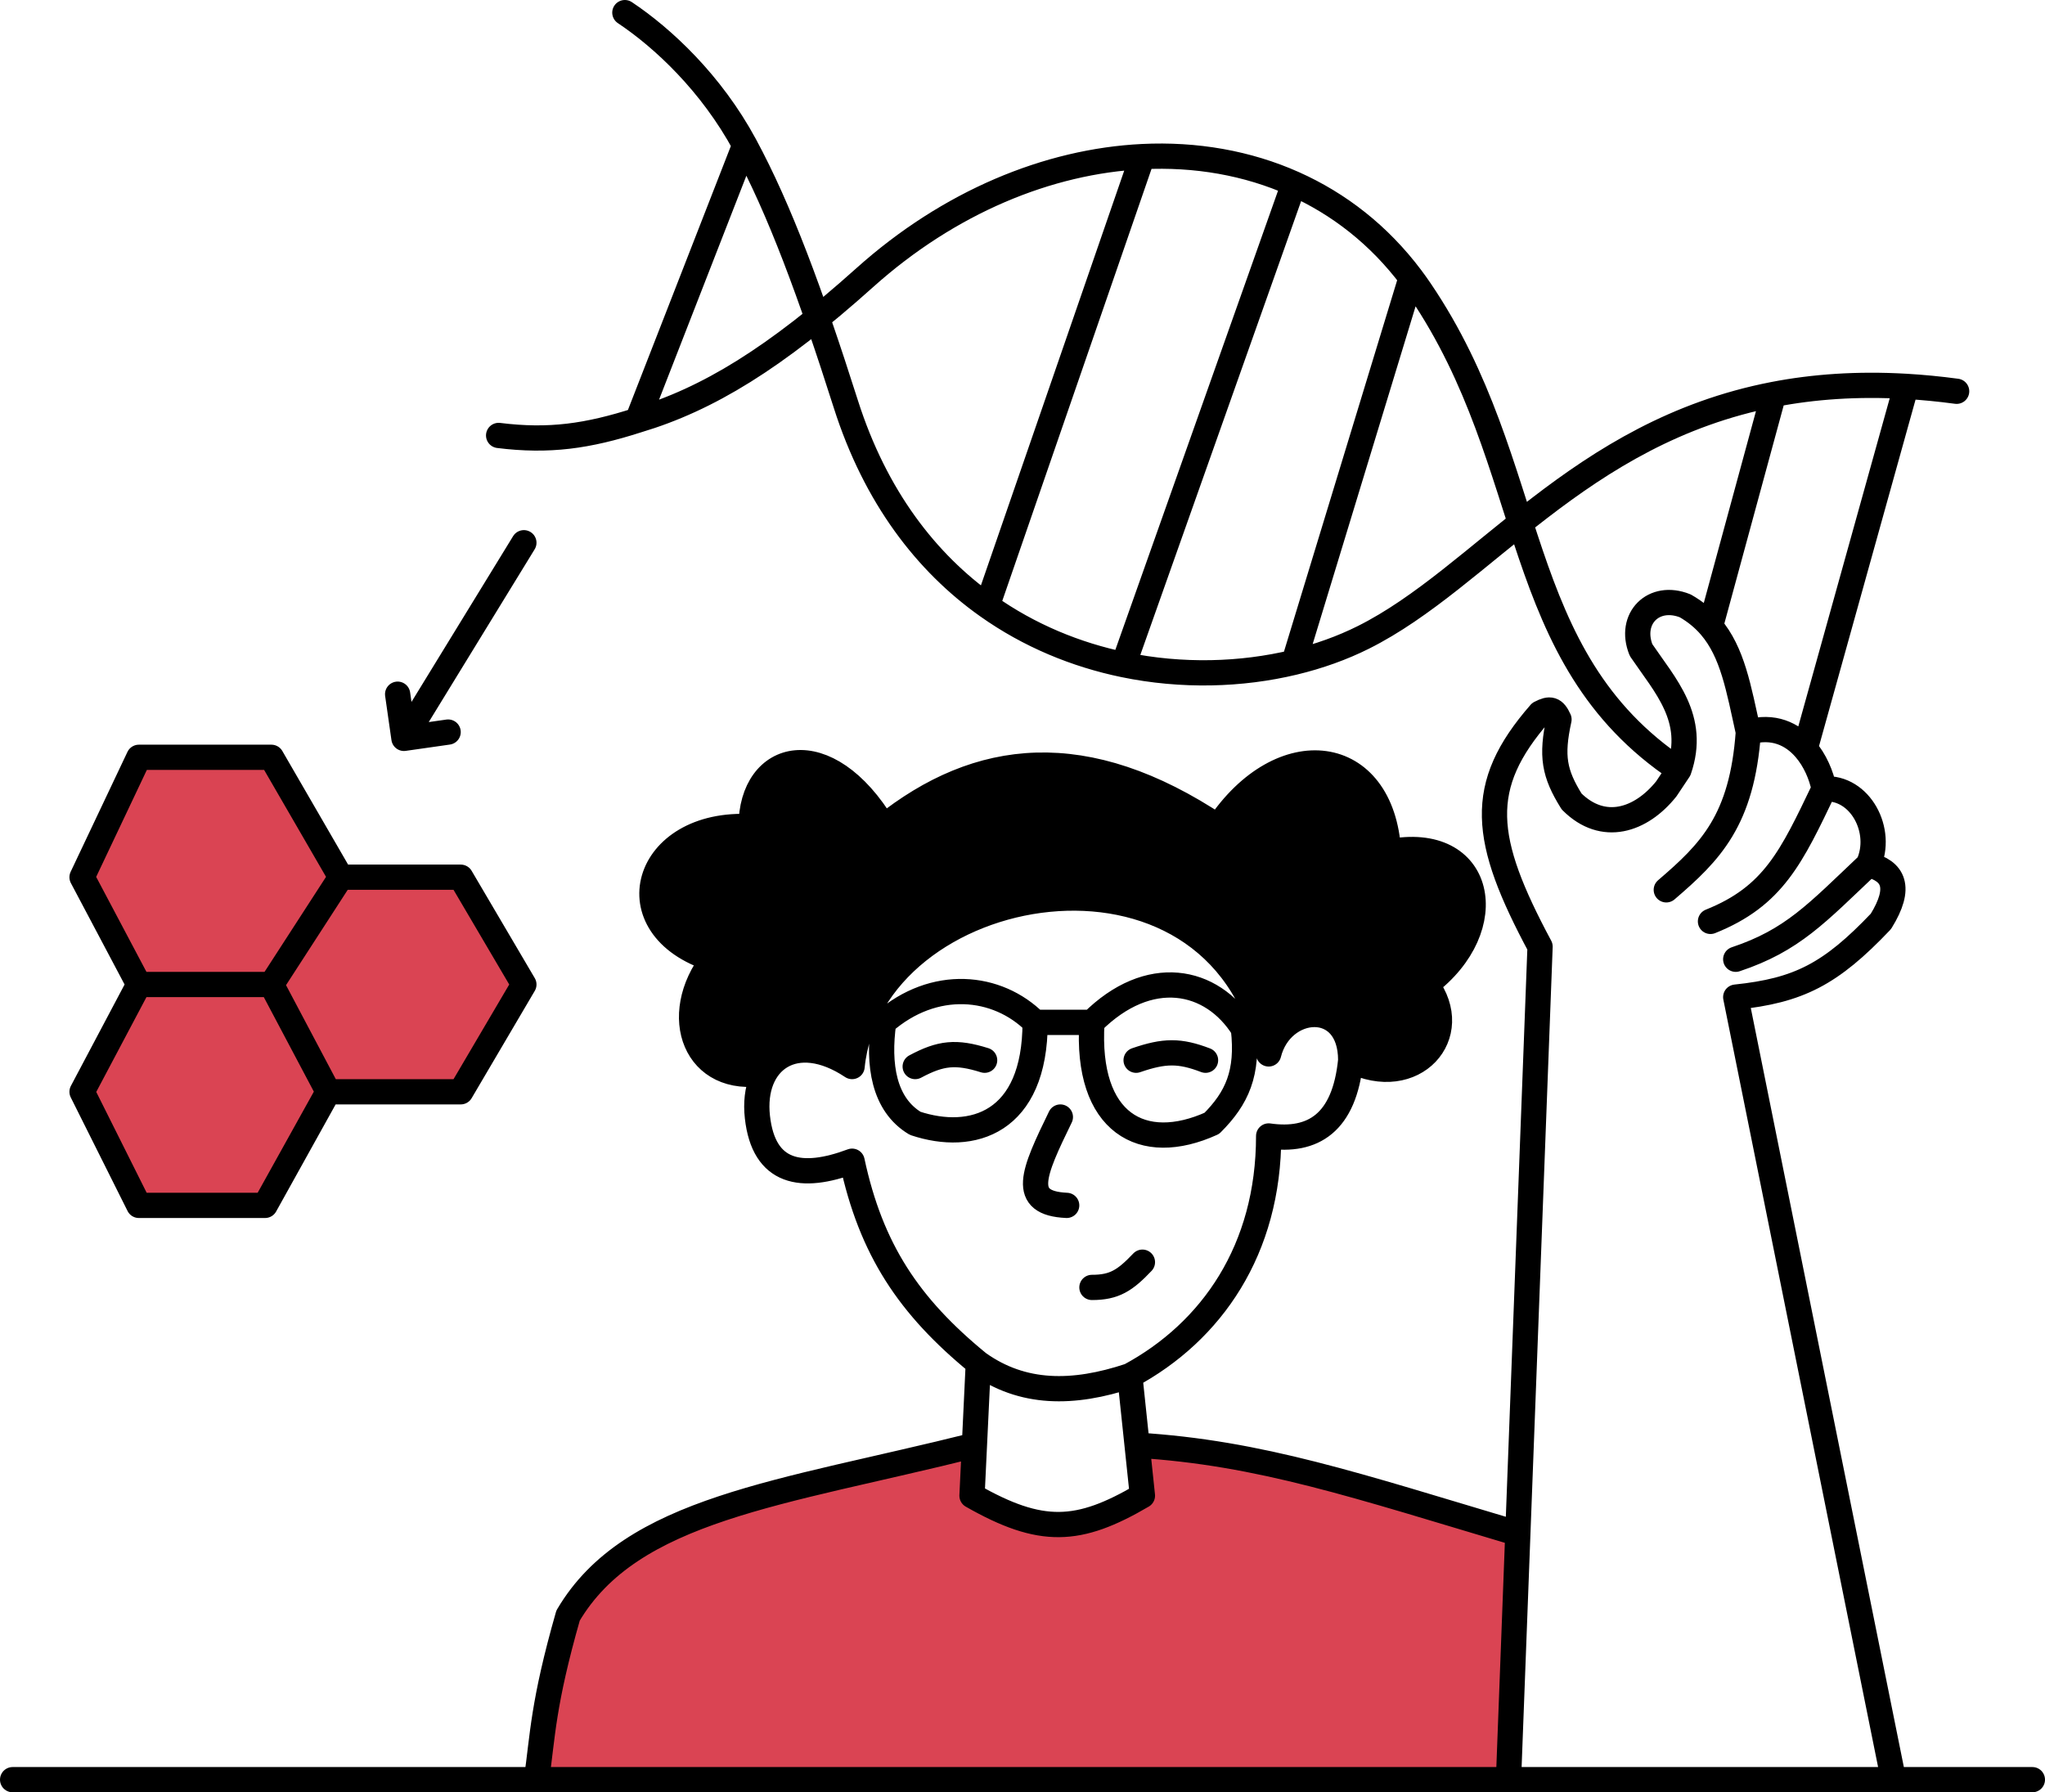
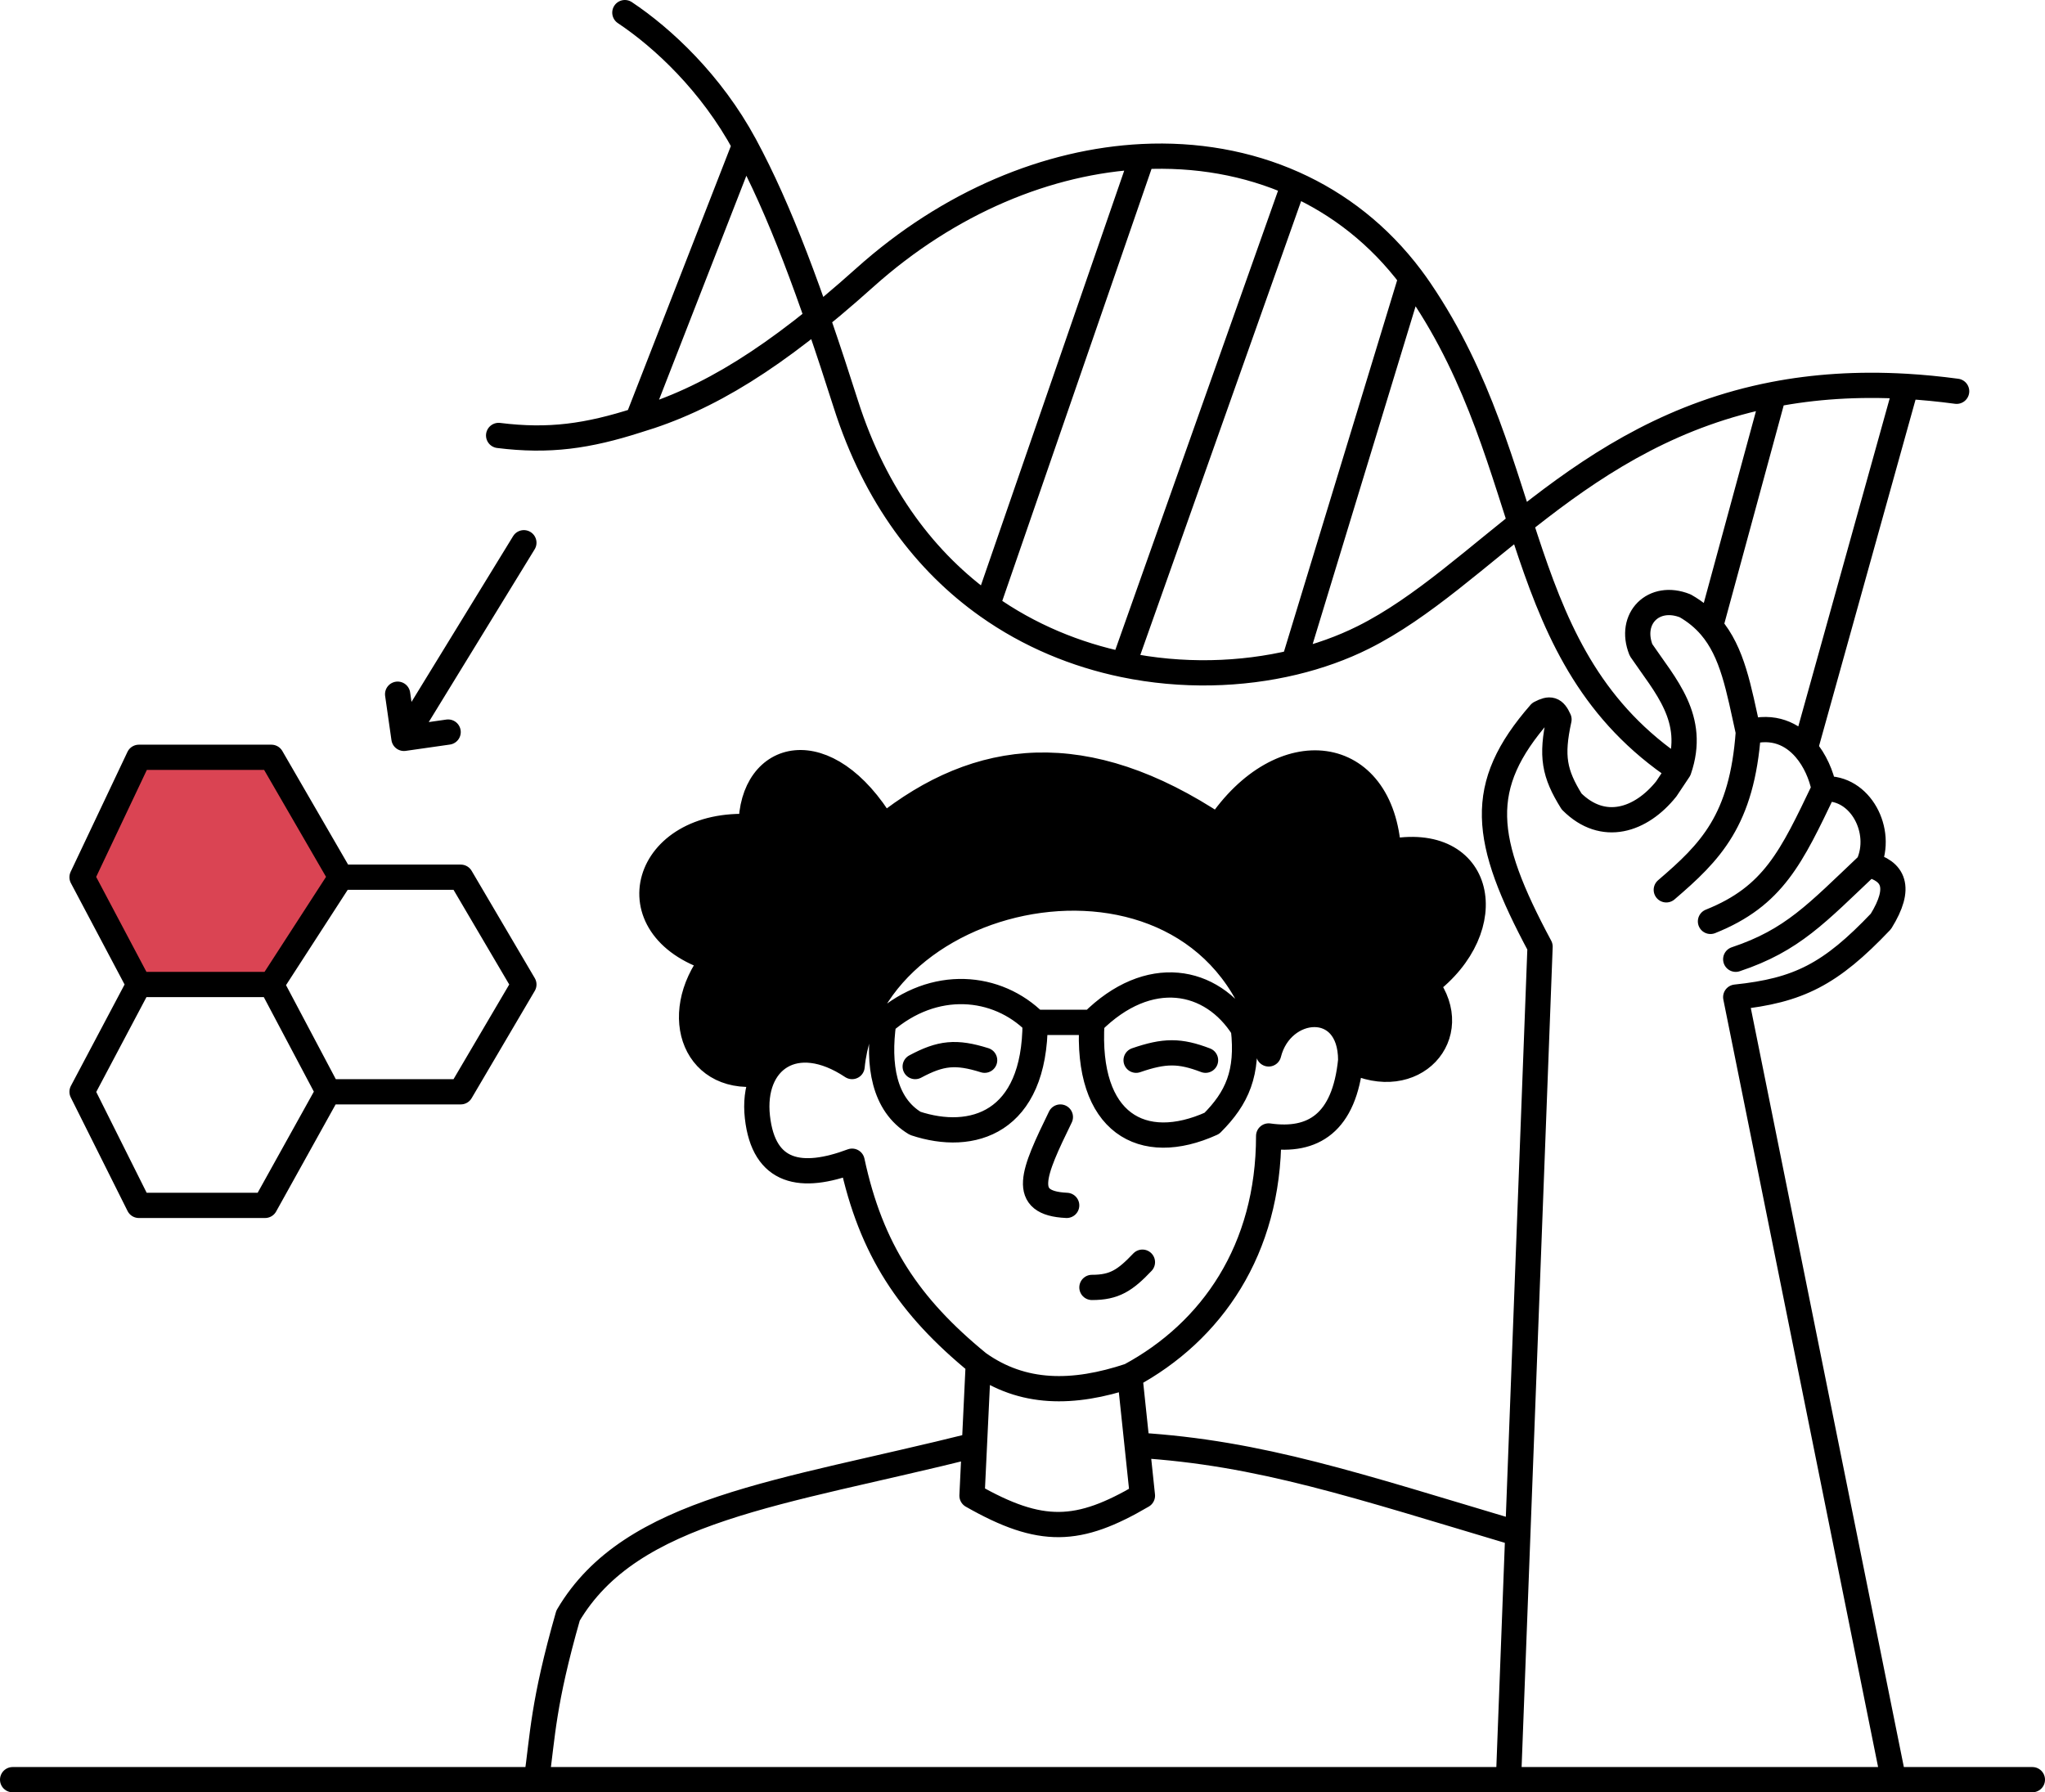
<svg xmlns="http://www.w3.org/2000/svg" width="162" height="142" viewBox="0 0 162 142" fill="none">
-   <path d="M90.5 118.5C85.431 121.471 82.483 121.626 77 118.5L77.191 114.5C61.878 118.334 50 119.5 45 128C43 135 43 137.5 42.5 141H119.5L120.239 121.5C107.456 117.694 99.853 115.096 90.079 114.5L90.5 118.5Z" fill="#DA4453" />
-   <path d="M27 69.5L21.5 60H11L6.5 69.5L11 78H21.5L27 69.5Z" fill="#DA4453" />
-   <path d="M21.5 78H11L6.5 86.5L11 95.5H21L26 86.5L21.5 78Z" fill="#DA4453" />
-   <path d="M27 69.5L21.5 78L26 86.5H36.5L41.5 78L36.5 69.5H27Z" fill="#DA4453" />
+   <path d="M27 69.5L21.5 60H11L6.5 69.5L11 78H21.5Z" fill="#DA4453" />
  <path d="M67.5 84.5C69 69.5 96.5 64.5 100.5 83.5C101.5 79.5 107 79 107 84C112 86.5 116 82 113 78C119 73.5 117.5 66 110 67.5C109.5 59 101.5 58 96.5 65.5C86 58.5 77.5 59.5 70 65.5C65.5 58 59.5 59.5 59.5 65.5C51 65 48.5 73.5 56.5 76C53 80.5 55.096 86 60.596 85C61.763 82.979 64.393 82.429 67.5 84.5Z" fill="black" />
  <path d="M67.5 84.5C69 69.5 96.5 64.5 100.5 83.5C101.5 79.5 107 79 107 84M67.5 84.5C63 81.5 59.5 84 60 88.5C60.5 93 63.5 93.5 67.5 92C69 99 72 103.5 77.5 108M67.5 84.5C64.393 82.429 61.763 82.979 60.596 85C55.096 86 53 80.5 56.5 76C48.5 73.5 51 65 59.5 65.5C59.5 59.5 65.5 58 70 65.5C77.5 59.5 86 58.5 96.5 65.5C101.5 58 109.5 59 110 67.5C117.5 66 119 73.5 113 78C116 82 112 86.5 107 84M107 84C106.5 89 104 90.5 100.5 90C100.5 99 96 105.5 89.5 109M89.5 109C85 110.5 81 110.5 77.5 108M89.5 109L90.079 114.5M77.5 108L77.191 114.5M84 88.5C81.836 92.945 80.771 95.329 84.5 95.5M86.5 102C88.283 102.002 89.126 101.445 90.5 100M82 81C79 78 74 77.5 70 81C69.534 84.347 70 87.5 72.5 89C77 90.5 82 89 82 81ZM82 81H86.5M86.5 81C91 76.5 96 77.5 98.5 81.5C98.9 85.018 98 87 96 89C90.5 91.5 86 89 86.5 81ZM72.5 84.5C74.53 83.413 75.73 83.288 78 84M90 84C92.251 83.224 93.454 83.218 95.5 84M77.191 114.5L77 118.5C82.483 121.626 85.431 121.471 90.5 118.5L90.079 114.5M77.191 114.5C61.878 118.334 50 119.5 45 128C43 135 43 137.5 42.5 141M42.5 141H119.5M42.5 141H1M119.5 141H150M119.5 141L120.239 121.5M138.5 58C138 65 135.5 67.5 132 70.5M138.5 58C137.733 54.547 137.26 51.683 135.5 49.633M138.5 58C140.48 57.434 141.98 58.149 143 59.329M144.5 62.5C141.922 67.879 140.5 71 135.5 73M144.5 62.5C147.36 62.314 149.23 65.827 148 68.5M144.5 62.5C144.283 61.414 143.783 60.234 143 59.329M148 68.5C143.909 72.37 142 74.5 137.5 76M148 68.5C150 69 150.68 70.288 149 73C145.011 77.198 142.484 78.478 137.5 79L150 141M150 141L161 141M120.239 121.5L122 75C117.441 66.488 116.935 62.297 122 56.5C122.792 56.079 123.127 56.168 123.5 57C122.862 59.916 123.12 61.286 124.5 63.5C127 66 130 65 132 62.5L133 61M120.239 121.5C107.456 117.694 99.853 115.096 90.079 114.5M133 61C134.405 56.931 131.918 54.329 130 51.5C129 49 131 47 133.5 48C134.314 48.465 134.966 49.012 135.5 49.633M133 61C119.5 52 122 37 112.5 23C112.268 22.658 112.03 22.325 111.786 22M155 31C153.62 30.814 152.287 30.686 151 30.611M49.5 1C52.5 3 56.341 6.572 59 11.493M59 11.493C61.765 16.61 64.201 23.205 67 32C69.355 39.4 73.406 44.594 78.204 48M59 11.493L50.5 33.294M50.5 33.294C56.072 31.632 61.393 28.372 68.5 22C75.187 16.005 83.043 12.775 90.5 12.407M50.5 33.294C46.554 34.56 43.5 35 39.5 34.5M78.204 48L90.5 12.407M78.204 48C81.548 50.374 85.254 51.88 89 52.659M90.5 12.407C94.723 12.199 98.818 12.909 102.5 14.555M102.5 14.555L89 52.659M102.5 14.555C106.071 16.151 109.252 18.627 111.786 22M89 52.659C93.643 53.624 98.347 53.473 102.5 52.476M102.5 52.476C104.481 52 106.337 51.332 108 50.5C117.443 45.779 125.028 34.246 140.5 31.25M102.5 52.476L111.786 22M140.5 31.25L135.5 49.633M140.5 31.25C143.646 30.641 147.119 30.385 151 30.611M143 59.329L151 30.611M41.5 43L32 58.5M32 58.5L31.5 55M32 58.5L35.5 58M27 69.5L21.5 60H11L6.5 69.5L11 78M27 69.5L21.5 78M27 69.5H36.5L41.5 78L36.5 86.5H26M11 78H21.5M11 78L6.5 86.5L11 95.5H21L26 86.5M21.5 78L26 86.5" stroke="black" stroke-width="2" stroke-linecap="round" stroke-linejoin="round" />
</svg>